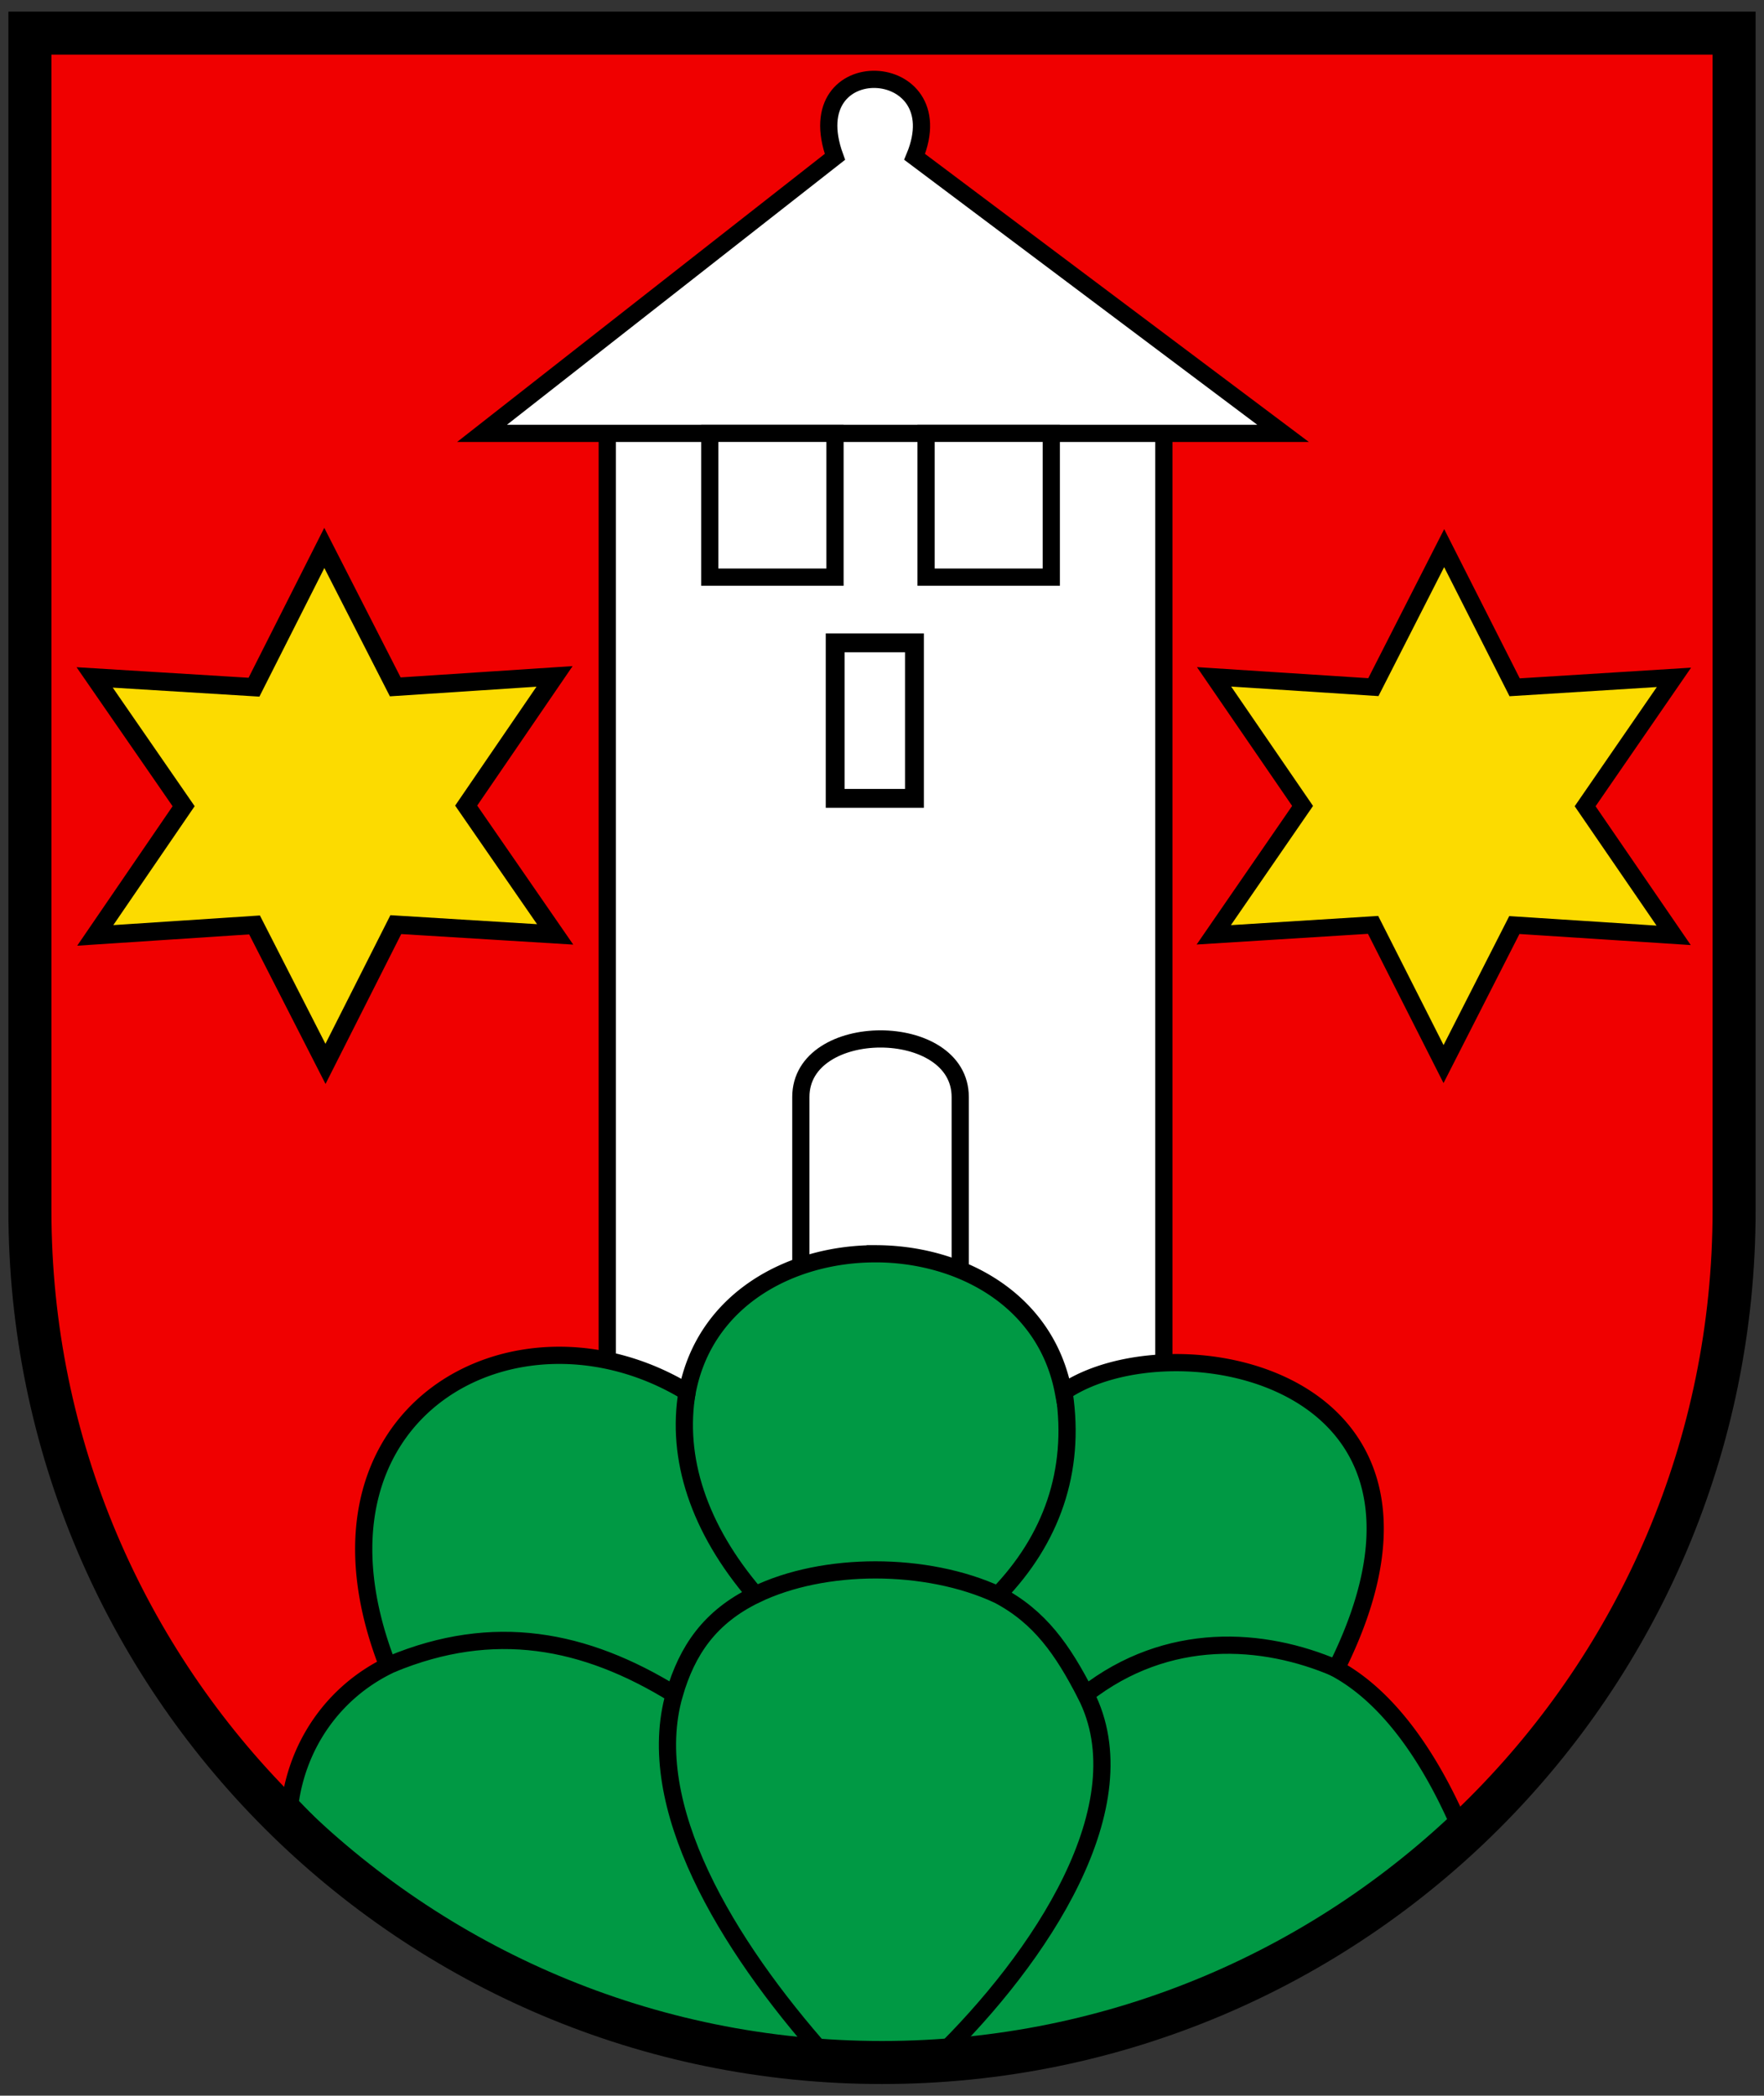
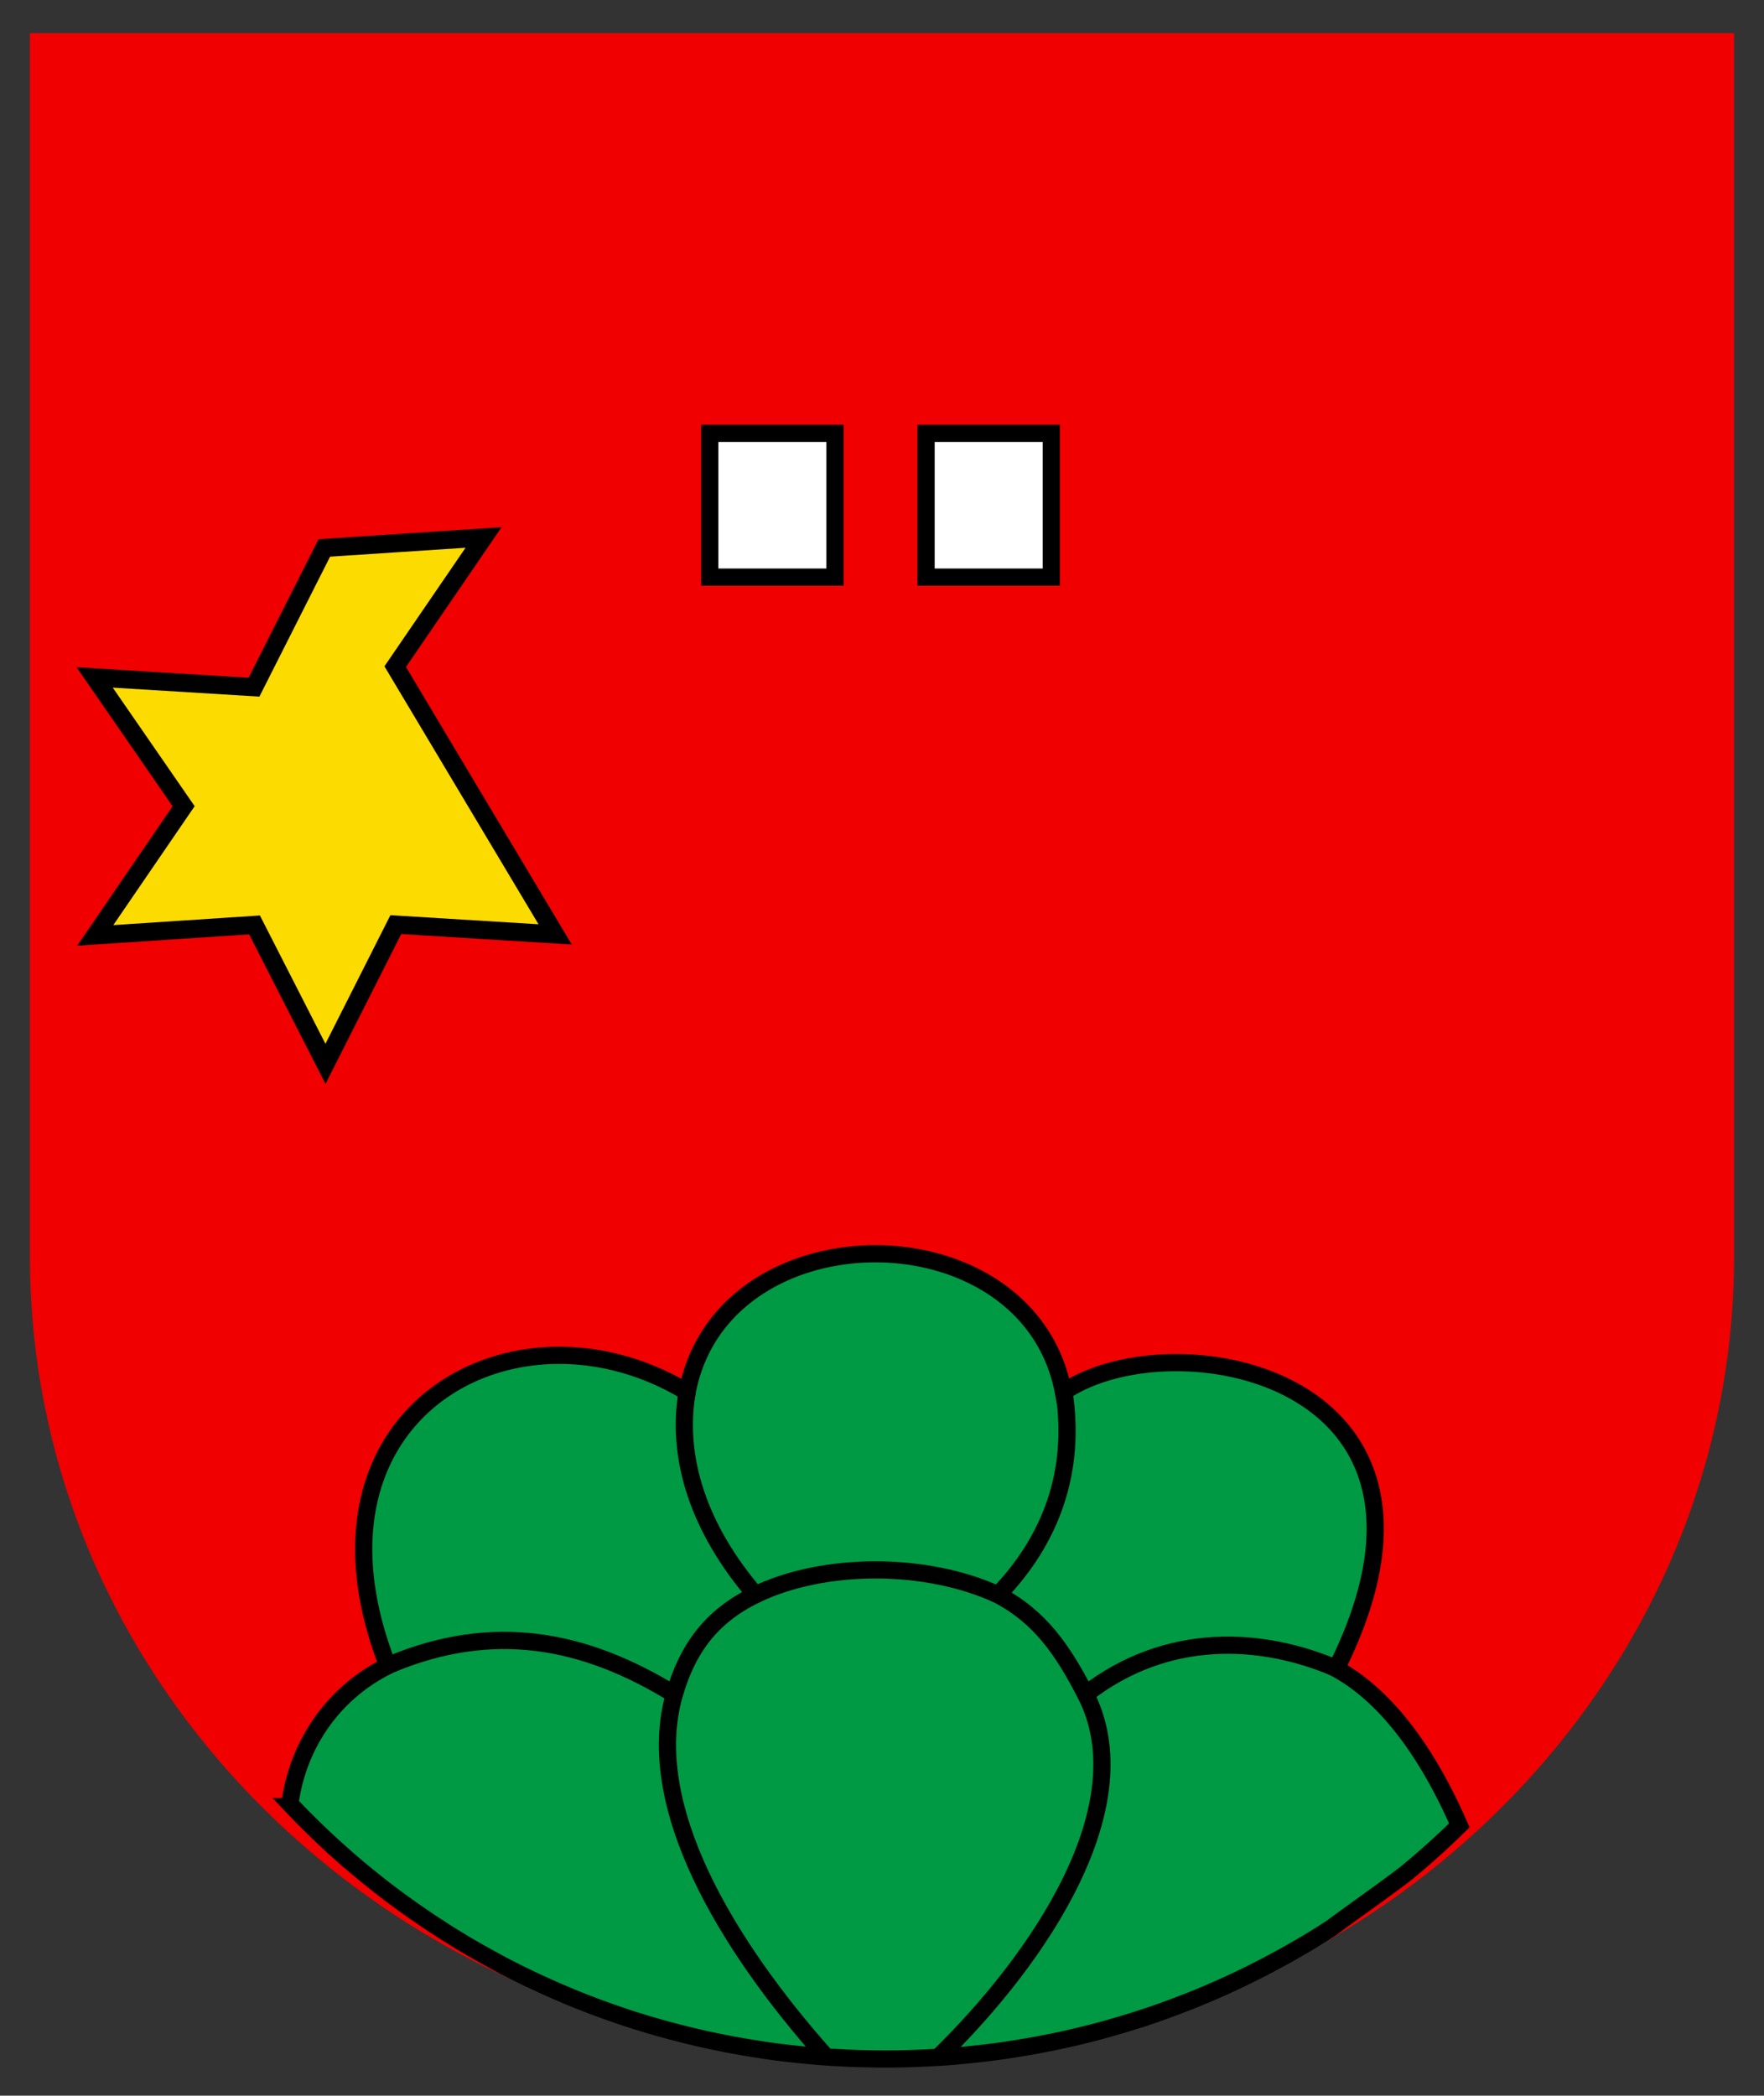
<svg xmlns="http://www.w3.org/2000/svg" width="410" height="487">
  <rect width="100%" height="100%" fill="#333333" stroke="none" />
  <path d="M9.125 9.871v271.38c0 108.2 87.672 195.88 195.88 195.88 108.2 0 195.88-87.67 195.88-195.88V9.871z" />
  <path d="M6.951 7.698v284.26c0 103.03 88.667 186.54 198.05 186.54s198.05-83.518 198.05-186.54V7.698z" fill="#f00000" />
  <g stroke="#000">
    <g fill="#fff">
-       <path d="M270.51 332.05V100.71H141.14h157.08l-85.639-64.262c9.605-23.134-27.574-24.872-18.522 0l-82.025 64.262h29.106v231.34z" stroke-width="4" />
      <path d="M164.97 100.7h29.106v33.416H164.97zm50.273 0h29.106v33.416h-29.106z" stroke-width="4" />
-       <path d="M194.12 149.39h18.424v36.138H194.12z" stroke-width="4.384" />
-       <path d="m223.18 296.06v-41.128c0-17.993-37.043-17.993-37.043 0v41.128z" stroke-width="4" />
    </g>
-     <path d="m129.03 217.14-37.034-2.27-16.345 32.361-16.491-32.29-37.021 2.433 20.54-30.023L22 157.423l37.034 2.27 16.345-32.361L91.87 159.62l37.021-2.432-20.54 30.02z" fill="#fcdb00" stroke-width="4.225" />
-     <path d="m389 217.36-37.026-2.393-16.457 32.308-16.378-32.346-37.029 2.312 20.645-29.956-20.574-29.996 37.026 2.393 16.457-32.308 16.378 32.343 37.029-2.31-20.645 29.954z" fill="#fcdb00" stroke-width="4" />
+     <path d="m129.03 217.14-37.034-2.27-16.345 32.361-16.491-32.29-37.021 2.433 20.54-30.023L22 157.423l37.034 2.27 16.345-32.361l37.021-2.432-20.54 30.02z" fill="#fcdb00" stroke-width="4.225" />
    <path d="M203.44 291.36c-19.845 0-39.686 10.715-43.728 32.16-39.689-24.137-92.602 4.54-69.575 63.596-12.559 6.203-20.915 18.163-22.755 32.083.199.211.407.417.607.628a193.39 181.47 0 0 0 2.328 2.413c.31.314.627.62.939.932a192.61 180.73 0 0 0 2.563 2.527c.272.262.548.52.822.78a192.05 180.21 0 0 0 2.113 1.976c.416.383.833.762 1.252 1.14a191.68 179.86 0 0 0 2.935 2.605 191.65 179.84 0 0 0 3.6 3.041 190.42 178.68 0 0 0 3.013 2.433c.399.316.792.638 1.193.95a190.19 178.47 0 0 0 6.946 5.132c.064.045.132.088.196.133.874.616 1.754 1.223 2.64 1.825.6.407 1.197.816 1.8 1.216.603.399 1.213.787 1.82 1.178.615.397 1.22.808 1.84 1.198a186.74 175.23 0 0 0 3.424 2.09c.12.073.232.157.351.229a186 174.54 0 0 0 4.05 2.337c1.02.575 2.042 1.136 3.072 1.692.406.22.806.449 1.214.666.033.018.064.039.097.057a184.95 173.55 0 0 0 4.03 2.071c1.425.712 2.86 1.395 4.305 2.072a185.57 174.13 0 0 0 6.574 2.927c.672.284 1.34.579 2.016.855.852.349 1.723.69 2.582 1.027.573.224 1.146.446 1.722.665l.391.152c1.105.418 2.21.817 3.326 1.216 1.16.415 2.331.824 3.502 1.217.117.04.236.074.352.114.373.124.742.258 1.116.38 1.093.357 2.185.69 3.287 1.026.307.095.612.193.92.285 1.2.361 2.409.708 3.619 1.046.123.034.249.06.371.095 1.233.341 2.476.671 3.718.988.216.056.429.117.645.171.261.066.523.126.783.19 1.282.317 2.563.622 3.855.913.046.01.09.027.137.038 1.331.299 2.668.565 4.01.836.204.041.404.093.608.133l.195.038c1.4.277 2.815.534 4.226.78 1.276.222 2.55.43 3.835.626.399.062.794.132 1.193.19.992.146 1.997.289 2.994.419.156.02.313.037.469.057.592.076 1.187.157 1.78.228.078.009.158.01.235.019 1.173.138 2.343.263 3.522.38 1.514.15 3.035.285 4.559.4.228.017.457.04.685.056 1.428.102 2.867.176 4.304.247 1.21.06 2.423.115 3.64.152.304.01.614.011.919.019.503.013 1.002.029 1.506.038 1.197.022 2.398.039 3.6.039 1.29 0 2.572-.013 3.855-.039a185.64 174.2 0 0 0 5.81-.209c1.53-.075 3.06-.154 4.58-.266a191.58 191.58 0 0 0 8.1-.78c.794-.091 1.594-.183 2.386-.284 1.077-.138 2.157-.281 3.228-.438.079-.01.157-.026.235-.037.408-.06.807-.128 1.213-.19 1.199-.184 2.39-.384 3.58-.59.234-.04.471-.072.705-.114.45-.079.9-.164 1.35-.247a179.39 168.34 0 0 0 3.072-.589c.104-.021.209-.036.313-.057a181.31 170.13 0 0 0 4.578-.988c1.095-.25 2.18-.511 3.268-.78.442-.109.889-.21 1.33-.323a181.29 170.11 0 0 0 3.815-1.026 181.42 170.24 0 0 0 3.17-.913c.156-.046.313-.086.47-.132a180.92 169.77 0 0 0 3.247-1.008c.936-.298 1.868-.6 2.798-.912.142-.048.288-.085.43-.133a182.61 171.36 0 0 0 3.17-1.103c.014-.005.026-.014.04-.019 1.061-.38 2.116-.78 3.168-1.178 1.054-.399 2.107-.8 3.15-1.216a182.47 171.22 0 0 0 20.408-9.599c.26-.142.523-.275.782-.418a185.4 173.97 0 0 0 2.563-1.444l.333-.19.332-.19c.83-.48 1.664-.955 2.485-1.445.973-.581 1.934-1.17 2.896-1.768.67-.417 1.331-.848 1.996-1.273.267-.171.535-.341.802-.513.018-.014.04-.025.059-.039 5.666-4.203 11.508-8.234 17.217-12.582a191.93 180.1 0 0 0 12.522-11.253c-6.46-14.828-15.884-29.484-28.605-36.417 34.35-68.595-38.355-81.449-63.411-64.265-4.043-21.445-23.884-32.16-43.728-32.16z" fill="#094" stroke-width="4" />
    <path d="m310.54 387.7c-16.969-7.315-39.147-8.812-58.212 6.04 13.23 25.705-10.567 61.31-34.381 84.448 23.814-23.134 47.611-58.74 34.381-84.448-5.292-10.282-10.584-17.993-20.37-23.134 12.432-12.852 18.058-28.688 15.412-46.68 2.646 17.993-2.98 33.828-15.412 46.68-16.673-7.711-40.487-7.711-56.363 0-13.23-15.423-18.522-31.825-15.876-47.248-2.646 15.423 2.646 31.825 15.876 47.248-10.584 5.14-15.876 12.852-18.865 23.134-20.825-12.852-41.993-16.912-65.806-7.008 23.814-9.88 44.981-5.845 65.806 7.008-7.395 25.85 12.126 58.132 34.922 83.834" fill="none" stroke-width="4" />
-     <path d="M6.951 7.698v273.55c0 109.38 88.67 198.05 198.05 198.05s198.05-88.669 198.05-198.05V7.698z" fill="none" stroke-width="10" />
  </g>
</svg>